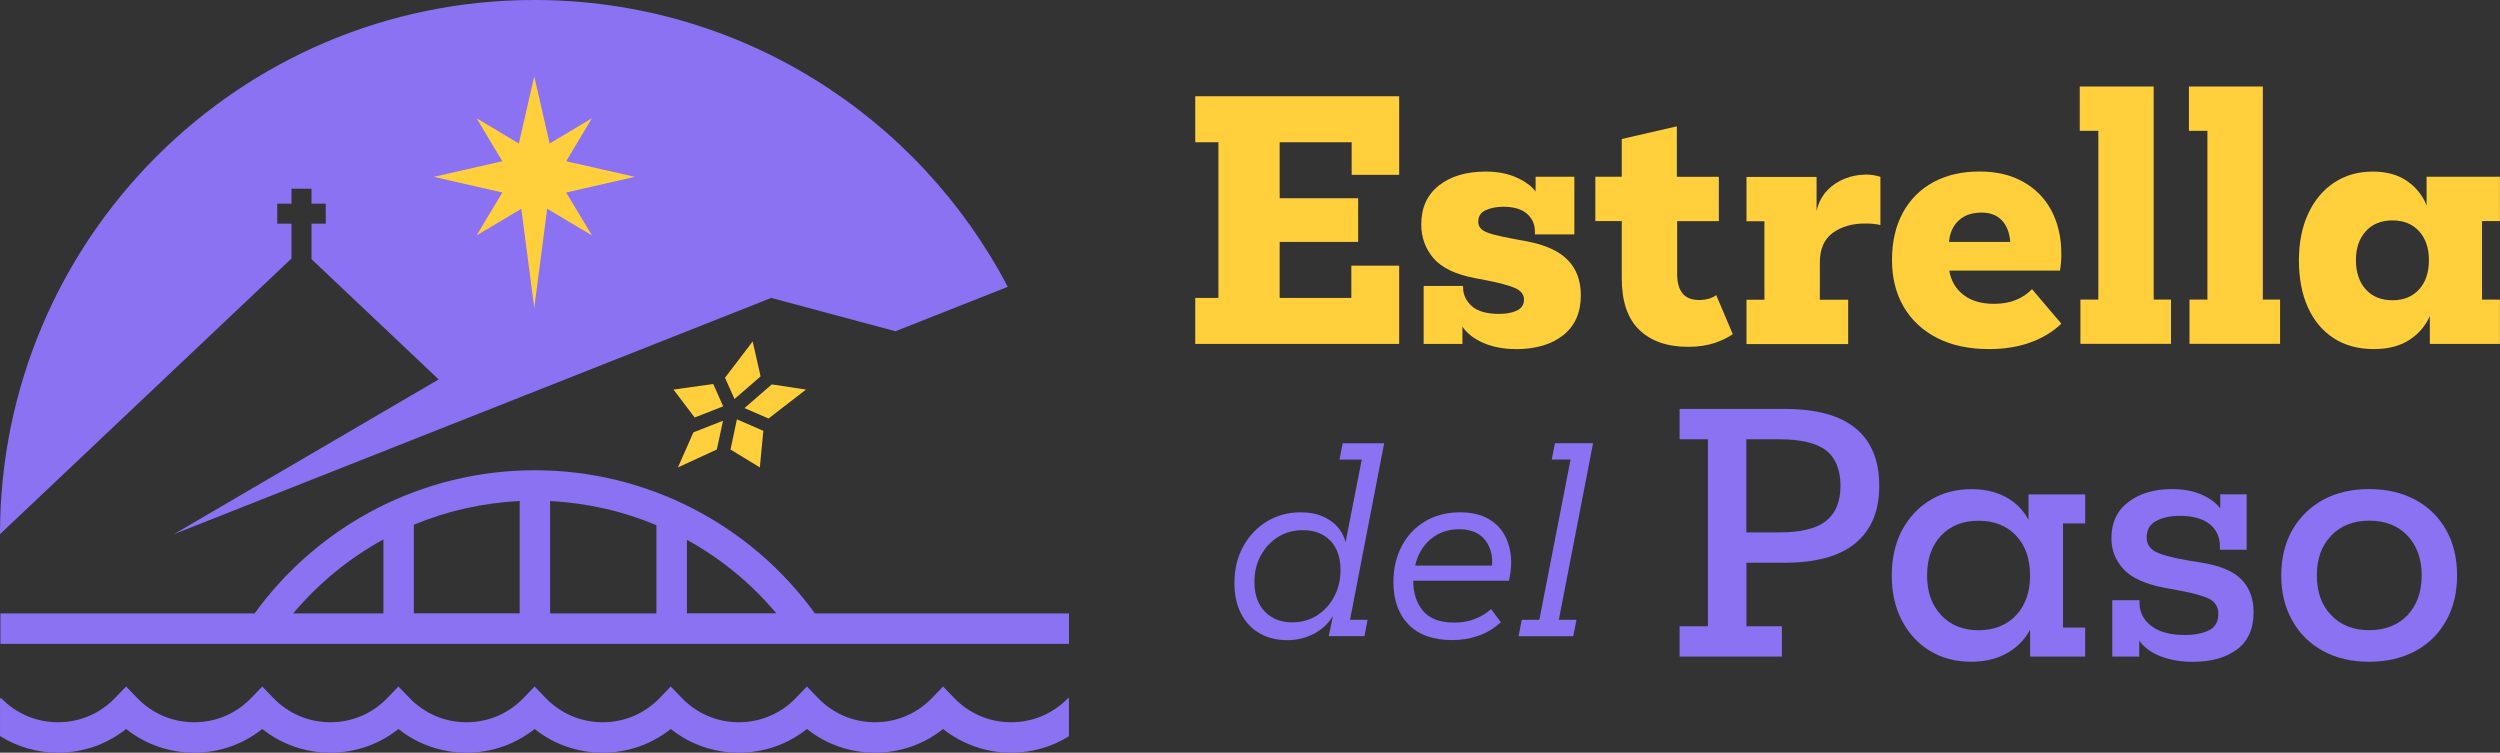
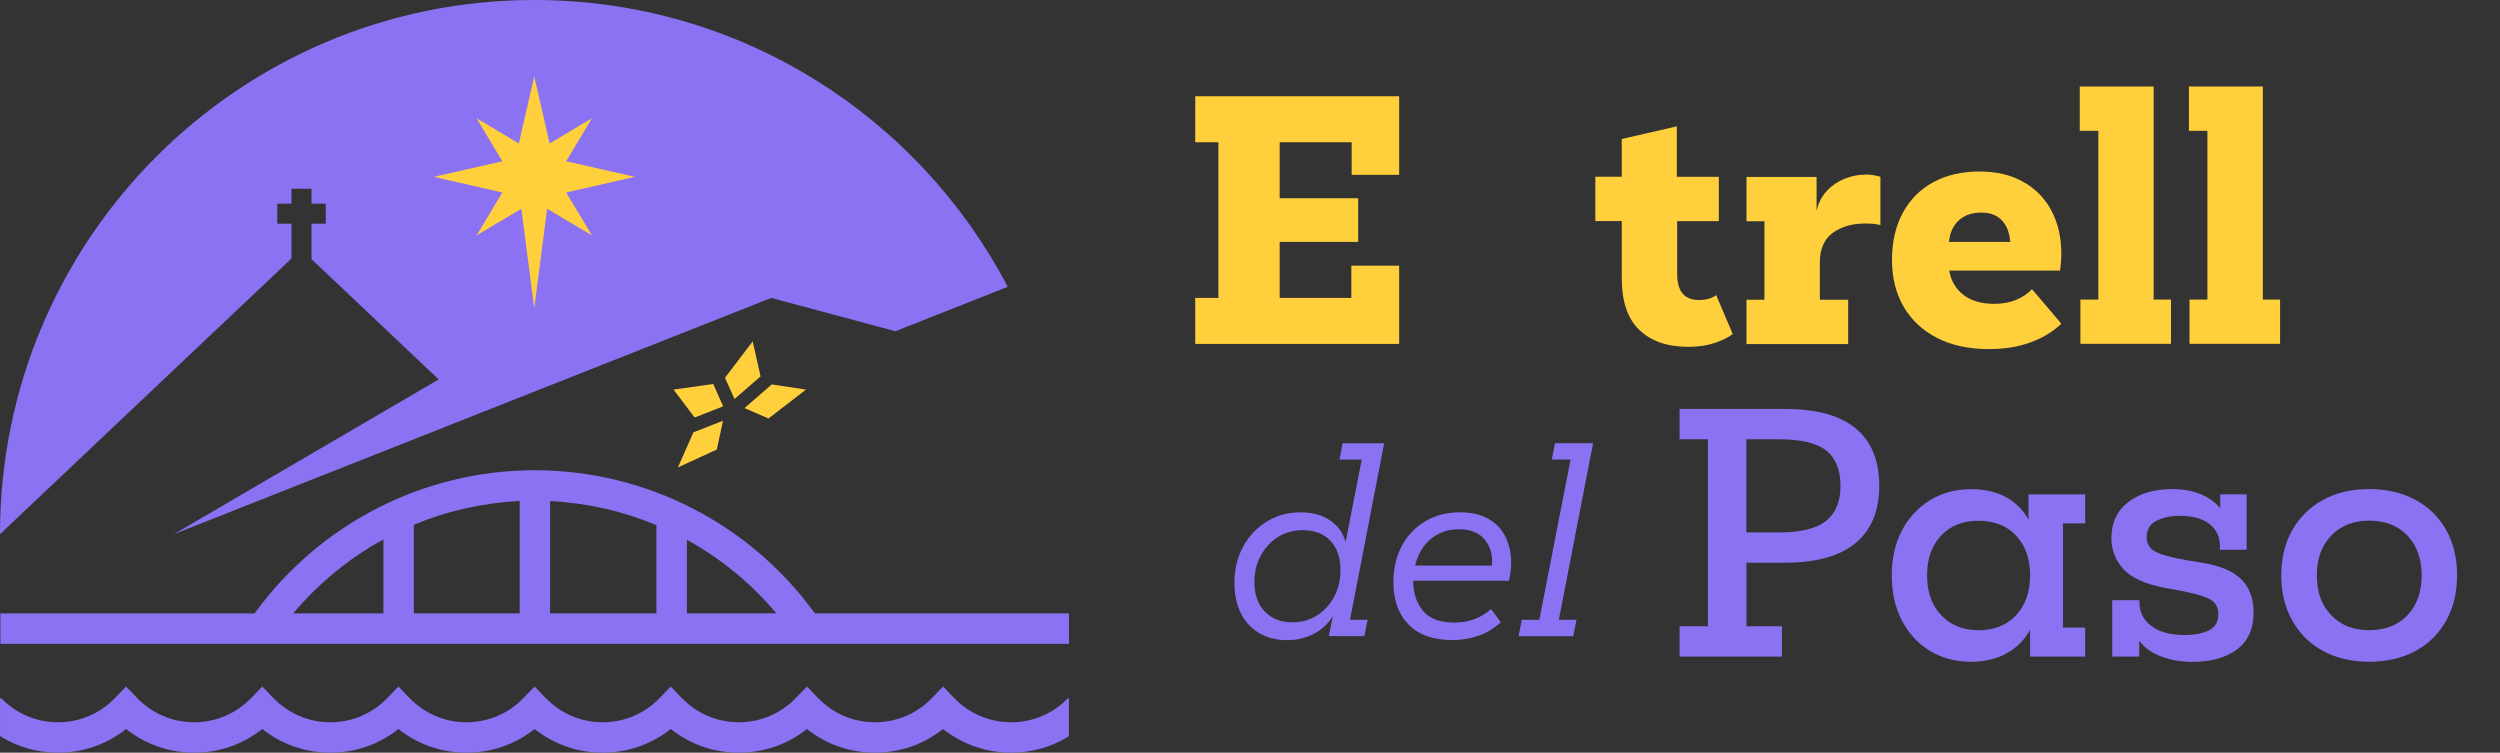
<svg xmlns="http://www.w3.org/2000/svg" id="Layer_2" data-name="Layer 2" viewBox="0 0 300 90.32">
  <rect x="0" y="0" width="300" height="90.32" fill="#333333" stroke="none" />
  <defs>
    <style>
      .cls-1 {
        fill: #8b72f2;
      }

      .cls-1, .cls-2, .cls-3 {
        stroke-width: 0px;
      }

      .cls-2 {
        fill: #fff;
      }

      .cls-3 {
        fill: #ffd03b;
      }
    </style>
  </defs>
  <g id="Artwork">
    <g>
      <g>
        <polygon class="cls-3" points="167.9 20.98 162.2 20.98 162.2 17.07 153.56 17.07 153.56 23.79 162.98 23.79 162.98 29.03 153.56 29.03 153.56 35.75 162.16 35.75 162.16 31.88 167.9 31.88 167.9 41.27 143.43 41.27 143.43 35.75 146.21 35.75 146.21 17.07 143.43 17.07 143.43 11.55 167.9 11.55 167.9 20.98" />
-         <path class="cls-3" d="m181.9,41.89c-1.43,0-2.72-.24-3.85-.72s-1.99-1.14-2.56-1.97v2.07h-4.65v-6.96h4.73v.19c0,.86.35,1.6,1.04,2.23.69.62,1.79.94,3.3.94.86,0,1.57-.14,2.13-.41.56-.27.84-.71.84-1.31s-.35-1.05-1.04-1.37c-.69-.31-1.91-.64-3.66-.98l-1.21-.23c-2.32-.44-3.97-1.24-4.95-2.38-.98-1.15-1.47-2.5-1.47-4.07,0-1.98.7-3.53,2.11-4.65,1.41-1.12,3.28-1.68,5.63-1.68,1.41,0,2.63.24,3.67.7,1.04.47,1.81,1.03,2.31,1.68v-1.76h4.65v6.92h-4.73v-.31c0-.91-.33-1.64-.98-2.19-.65-.55-1.59-.82-2.81-.82-.81,0-1.51.14-2.11.41-.6.27-.9.74-.9,1.39,0,.36.13.66.39.9.26.24.73.44,1.41.63.68.18,1.65.39,2.93.62l1.09.2c2.24.42,3.88,1.17,4.93,2.25,1.04,1.08,1.56,2.48,1.56,4.2,0,2.09-.7,3.69-2.11,4.81-1.41,1.12-3.31,1.68-5.71,1.68" />
        <path class="cls-3" d="m205.94,35.4l1.99,4.69c-.47.36-1.17.71-2.09,1.04-.93.32-2.01.49-3.26.49-2.5,0-4.46-.68-5.86-2.03-1.41-1.35-2.11-3.43-2.11-6.22v-6.84h-3.17v-5.32h3.17v-4.53l6.61-1.52v6.06h5.04v5.32h-5v6.33c0,2.09.87,3.13,2.62,3.13.86,0,1.55-.2,2.07-.59" />
        <path class="cls-3" d="m223.77,20.94c.42,0,.77.03,1.06.08.29.05.56.12.82.2v5.79c-.44-.13-1.06-.19-1.84-.19-1.56,0-2.86.38-3.89,1.13-1.03.76-1.54,1.94-1.54,3.56v4.46h3.4v5.32h-12.2v-5.32h2.15v-9.42h-2.15v-5.32h8.41v4.07c.23-.99.66-1.8,1.27-2.44.61-.64,1.32-1.11,2.13-1.43.81-.31,1.6-.47,2.38-.47" />
        <path class="cls-3" d="m238.7,41.89c-2.42,0-4.5-.44-6.24-1.33-1.73-.89-3.07-2.13-4.01-3.73-.94-1.6-1.41-3.49-1.41-5.65s.44-4.08,1.31-5.67c.87-1.59,2.1-2.81,3.67-3.66,1.58-.85,3.41-1.27,5.49-1.27s3.79.41,5.26,1.23c1.47.82,2.61,1.97,3.4,3.46.79,1.49,1.19,3.22,1.19,5.2,0,.26-.01.59-.04.98-.03.39-.07.73-.12,1.02h-13.29c.21,1.23.78,2.2,1.7,2.91.92.72,2.16,1.08,3.69,1.08.99,0,1.86-.16,2.62-.47.76-.31,1.39-.74,1.92-1.29l3.52,4.14c-.99.96-2.23,1.71-3.71,2.25s-3.14.8-4.96.8m-.9-16.38c-1.15,0-2.06.31-2.74.94-.68.63-1.07,1.49-1.17,2.58h7.35c-.08-1.09-.41-1.95-1-2.58-.59-.63-1.4-.94-2.44-.94" />
        <polygon class="cls-3" points="249.65 41.26 249.65 35.95 251.8 35.95 251.8 15.7 249.57 15.7 249.57 10.38 258.44 10.38 258.44 35.95 260.52 35.95 260.52 41.26 249.65 41.26" />
        <polygon class="cls-3" points="262.74 41.26 262.74 35.95 264.89 35.95 264.89 15.7 262.67 15.7 262.67 10.38 271.54 10.38 271.54 35.95 273.61 35.95 273.61 41.26 262.74 41.26" />
-         <path class="cls-3" d="m284.87,41.89c-1.88,0-3.49-.44-4.83-1.31-1.34-.87-2.37-2.1-3.09-3.69-.72-1.59-1.08-3.47-1.08-5.63s.37-4.01,1.11-5.61c.74-1.6,1.78-2.85,3.11-3.73,1.33-.89,2.88-1.33,4.65-1.33,1.64,0,3.01.38,4.1,1.13,1.09.76,1.88,1.73,2.35,2.93v-3.44h8.8v5.32h-2.15v9.42h2.15v5.32h-8.41v-3.36c-.5,1.17-1.31,2.13-2.44,2.87-1.13.74-2.56,1.11-4.28,1.11m2.23-5.86c1.36,0,2.42-.44,3.21-1.31.78-.87,1.17-2.04,1.17-3.5s-.39-2.59-1.17-3.46c-.78-.87-1.85-1.31-3.21-1.31s-2.42.44-3.21,1.31c-.78.87-1.17,2.03-1.17,3.46s.39,2.63,1.17,3.5c.78.87,1.85,1.31,3.21,1.31" />
      </g>
      <g>
        <path class="cls-1" d="m162,74.38h2.11l-.38,1.96h-4.28l.5-2.43c-.53.9-1.28,1.61-2.26,2.13-.98.52-2.06.78-3.25.78s-2.32-.27-3.27-.81c-.95-.54-1.69-1.32-2.23-2.35-.54-1.03-.81-2.26-.81-3.71,0-1.64.35-3.1,1.06-4.38.7-1.28,1.66-2.28,2.86-3.01,1.2-.72,2.54-1.08,4-1.08s2.61.32,3.56.97c.95.64,1.57,1.51,1.86,2.61l1.94-9.91h-2.67l.38-1.96h4.98l-4.1,21.2Zm-3.94-.54c.87-.56,1.55-1.31,2.05-2.26s.75-2.01.75-3.18c0-1.51-.41-2.68-1.22-3.52-.81-.84-1.91-1.26-3.3-1.26-1.11,0-2.11.27-2.98.82-.87.55-1.56,1.29-2.07,2.23-.51.94-.76,1.99-.76,3.17,0,1.51.42,2.69,1.25,3.55.83.86,1.93,1.29,3.3,1.29,1.11,0,2.11-.28,2.98-.84" />
        <path class="cls-1" d="m174.31,76.81c-2.31,0-4.07-.62-5.28-1.86-1.21-1.24-1.82-2.94-1.82-5.09,0-1.64.34-3.09,1.01-4.35.67-1.26,1.61-2.25,2.81-2.96,1.2-.71,2.59-1.07,4.18-1.07,1.39,0,2.54.27,3.45.81.91.54,1.58,1.26,2.02,2.17s.66,1.93.66,3.06c0,.37-.03.73-.07,1.07-.05.34-.11.71-.19,1.1h-11.49v.03c0,1.45.39,2.64,1.17,3.58.78.94,2.03,1.41,3.75,1.41.9,0,1.72-.14,2.46-.43.74-.28,1.4-.68,1.96-1.19l1.17,1.58c-.84.76-1.75,1.31-2.74,1.64-.99.33-2.01.5-3.06.5m-2.62-12.12c-.93.79-1.55,1.85-1.86,3.18h9.21c.02-.14.03-.28.03-.44,0-1.13-.34-2.07-1.01-2.81-.67-.74-1.67-1.11-2.98-1.11s-2.46.4-3.39,1.19" />
        <polygon class="cls-1" points="187.06 74.38 189.18 74.38 188.79 76.34 182.23 76.34 182.61 74.38 184.72 74.38 188.47 55.14 186.21 55.14 186.6 53.18 191.17 53.18 187.06 74.38" />
        <path class="cls-1" d="m204.95,52.71h-3.4v-3.64h12.55c3.86,0,6.72.78,8.6,2.35,1.88,1.56,2.81,3.86,2.81,6.88s-.94,5.25-2.81,6.84c-1.88,1.59-4.74,2.39-8.6,2.39h-4.53v7.62h4.26v3.64h-12.28v-3.64h3.4v-22.44Zm14.19,9.79c1.15-.92,1.72-2.33,1.72-4.2s-.57-3.34-1.72-4.24c-1.15-.9-3.04-1.35-5.67-1.35h-3.91v11.18h3.91c2.63,0,4.52-.46,5.67-1.39" />
        <path class="cls-1" d="m247.56,75.31h2.66v3.48h-6.61v-3.21c-.68,1.23-1.62,2.17-2.83,2.83-1.21.67-2.63,1-4.24,1-1.88,0-3.53-.44-4.96-1.31-1.43-.87-2.55-2.09-3.36-3.65-.81-1.56-1.21-3.36-1.21-5.39s.4-3.83,1.21-5.38c.81-1.55,1.94-2.77,3.38-3.65,1.45-.89,3.11-1.33,4.98-1.33,1.59,0,2.97.32,4.14.96,1.17.64,2.07,1.54,2.7,2.72v-3.05h6.8v3.48h-2.66v12.51Zm-5.63-11.04c-1.12-1.18-2.62-1.78-4.5-1.78s-3.38.59-4.5,1.78c-1.12,1.19-1.68,2.78-1.68,4.79s.57,3.57,1.7,4.77c1.13,1.2,2.63,1.8,4.48,1.8s3.37-.6,4.5-1.8c1.12-1.2,1.68-2.79,1.68-4.77s-.56-3.6-1.68-4.79" />
        <path class="cls-1" d="m253.46,72.02h3.28v.31c0,1.15.48,2.08,1.43,2.79.95.72,2.27,1.08,3.97,1.08,1.22,0,2.21-.19,2.95-.57.74-.38,1.11-1.02,1.11-1.94,0-.86-.37-1.47-1.11-1.84-.74-.36-2.04-.72-3.89-1.05l-1.49-.27c-2.29-.44-3.92-1.19-4.89-2.23-.96-1.04-1.45-2.28-1.45-3.71,0-1.88.68-3.33,2.05-4.36,1.37-1.03,3.11-1.54,5.22-1.54,1.33,0,2.49.21,3.48.63.99.42,1.76.98,2.31,1.68v-1.68h3.17v6.65h-3.21v-.39c0-1.15-.42-2.05-1.25-2.7-.83-.65-2.02-.98-3.56-.98-1.12,0-2.07.2-2.83.61-.77.4-1.15,1.06-1.15,1.97,0,.76.34,1.32,1.02,1.7.68.38,1.93.72,3.75,1.04l1.88.31c2.21.36,3.8,1.04,4.75,2.03.95.99,1.43,2.29,1.43,3.91,0,1.98-.66,3.47-1.99,4.46-1.33.99-3.1,1.49-5.32,1.49-1.36,0-2.61-.21-3.75-.63-1.15-.42-2.03-1.05-2.66-1.91v1.91h-3.24v-6.76Z" />
        <path class="cls-1" d="m275.08,74.48c-.89-1.56-1.33-3.38-1.33-5.43s.44-3.9,1.33-5.45c.89-1.55,2.12-2.76,3.69-3.62,1.58-.86,3.42-1.29,5.53-1.29s3.96.43,5.55,1.29c1.59.86,2.82,2.07,3.69,3.62.87,1.55,1.31,3.37,1.31,5.45s-.44,3.87-1.31,5.43c-.87,1.56-2.1,2.78-3.69,3.64-1.59.86-3.44,1.29-5.55,1.29s-3.95-.43-5.53-1.29c-1.58-.86-2.81-2.07-3.69-3.64m15.52-5.43c0-1.98-.57-3.57-1.7-4.77-1.13-1.2-2.67-1.8-4.59-1.8s-3.43.6-4.57,1.8c-1.15,1.2-1.72,2.79-1.72,4.77s.57,3.57,1.72,4.77c1.15,1.2,2.67,1.8,4.57,1.8s3.46-.6,4.59-1.8c1.13-1.2,1.7-2.79,1.7-4.77" />
      </g>
      <path class="cls-1" d="m64.11,0C28.71,0,0,28.7,0,64.1L34.98,31.02v-4.18h-1.71v-2.4h1.71v-1.79h2.4v1.79h1.71v2.4h-1.71v4.26l15.26,14.43-31.77,18.57,71.68-28.35,14.9,4,13.48-5.33C110.23,13.96,88.8,0,64.11,0" />
      <polygon class="cls-2" points="20.85 64.11 20.86 64.11 20.88 64.1 20.85 64.11" />
      <polygon class="cls-3" points="85.59 46.08 80.82 46.75 83.36 50.1 86.78 48.76 85.59 46.08" />
      <polygon class="cls-3" points="91.27 45.17 90.32 40.97 87 45.33 88.14 47.88 91.27 45.17" />
      <polygon class="cls-3" points="83.21 51.88 81.35 56.09 86.02 53.94 86.76 50.49 83.21 51.88" />
      <polygon class="cls-3" points="92.22 50.22 96.72 46.75 92.61 46.13 89.34 48.97 92.22 50.22" />
-       <polygon class="cls-3" points="87.66 53.94 91.18 56.09 91.6 51.7 88.43 50.32 87.66 53.94" />
      <polygon class="cls-3" points="62.56 25.05 57.19 28.25 60.28 23.1 52.05 21.22 60.28 19.35 57.19 14.19 62.26 17.22 64.11 9.17 65.96 17.22 71.03 14.19 67.94 19.35 76.18 21.22 67.94 23.1 71.04 28.25 65.66 25.05 64.11 36.96 62.56 25.05" />
      <path class="cls-1" d="m128.28,77.26v-3.65h-30.49c-7.81-10.78-20.29-17.18-33.62-17.18s-25.81,6.4-33.62,17.18H.05v3.65h128.22Zm-45.85-12.48c4.05,2.23,7.7,5.21,10.73,8.82h-10.73v-8.82Zm-16.42-4.65c4.44.22,8.75,1.21,12.76,2.89v10.59h-12.76v-13.48Zm-16.35,2.84c3.99-1.66,8.28-2.63,12.7-2.85v13.48h-12.7v-10.64Zm-3.65,1.76v8.88h-10.83c3.06-3.64,6.74-6.64,10.83-8.88" />
      <path class="cls-1" d="m128.19,83.75c-1.81,1.88-4.24,2.92-6.85,2.92s-5.04-1.04-6.85-2.92l-1.32-1.37-1.32,1.37c-1.81,1.88-4.24,2.92-6.85,2.92s-5.04-1.04-6.85-2.92l-1.32-1.37-1.32,1.37c-1.81,1.88-4.24,2.92-6.85,2.92s-5.04-1.04-6.85-2.92l-1.32-1.37-1.32,1.37c-1.81,1.88-4.24,2.92-6.85,2.92s-5.04-1.04-6.85-2.92l-1.32-1.37-1.32,1.37c-1.81,1.88-4.24,2.92-6.85,2.92s-5.04-1.04-6.85-2.92l-1.32-1.37-1.32,1.37c-1.81,1.88-4.24,2.92-6.85,2.92s-5.04-1.04-6.85-2.92l-1.32-1.37-1.32,1.37c-1.81,1.88-4.24,2.92-6.85,2.92s-5.04-1.04-6.85-2.92l-1.32-1.37-1.32,1.37c-1.81,1.88-4.24,2.92-6.85,2.92s-5.04-1.04-6.85-2.92l-.11.11v4.47c2.07,1.3,4.46,1.99,6.96,1.99,3.01,0,5.85-1,8.17-2.84,2.31,1.84,5.16,2.84,8.17,2.84s5.85-1,8.17-2.84c2.31,1.84,5.16,2.84,8.17,2.84s5.85-1,8.17-2.84c2.31,1.84,5.16,2.84,8.17,2.84s5.85-1,8.17-2.84c2.31,1.84,5.16,2.84,8.17,2.84s5.85-1,8.17-2.84c2.31,1.84,5.16,2.84,8.17,2.84s5.85-1,8.17-2.84c2.31,1.84,5.16,2.84,8.17,2.84s5.85-1,8.17-2.84c2.31,1.84,5.16,2.84,8.17,2.84,2.49,0,4.87-.69,6.93-1.97v-4.53l-.08-.08Z" />
    </g>
  </g>
</svg>